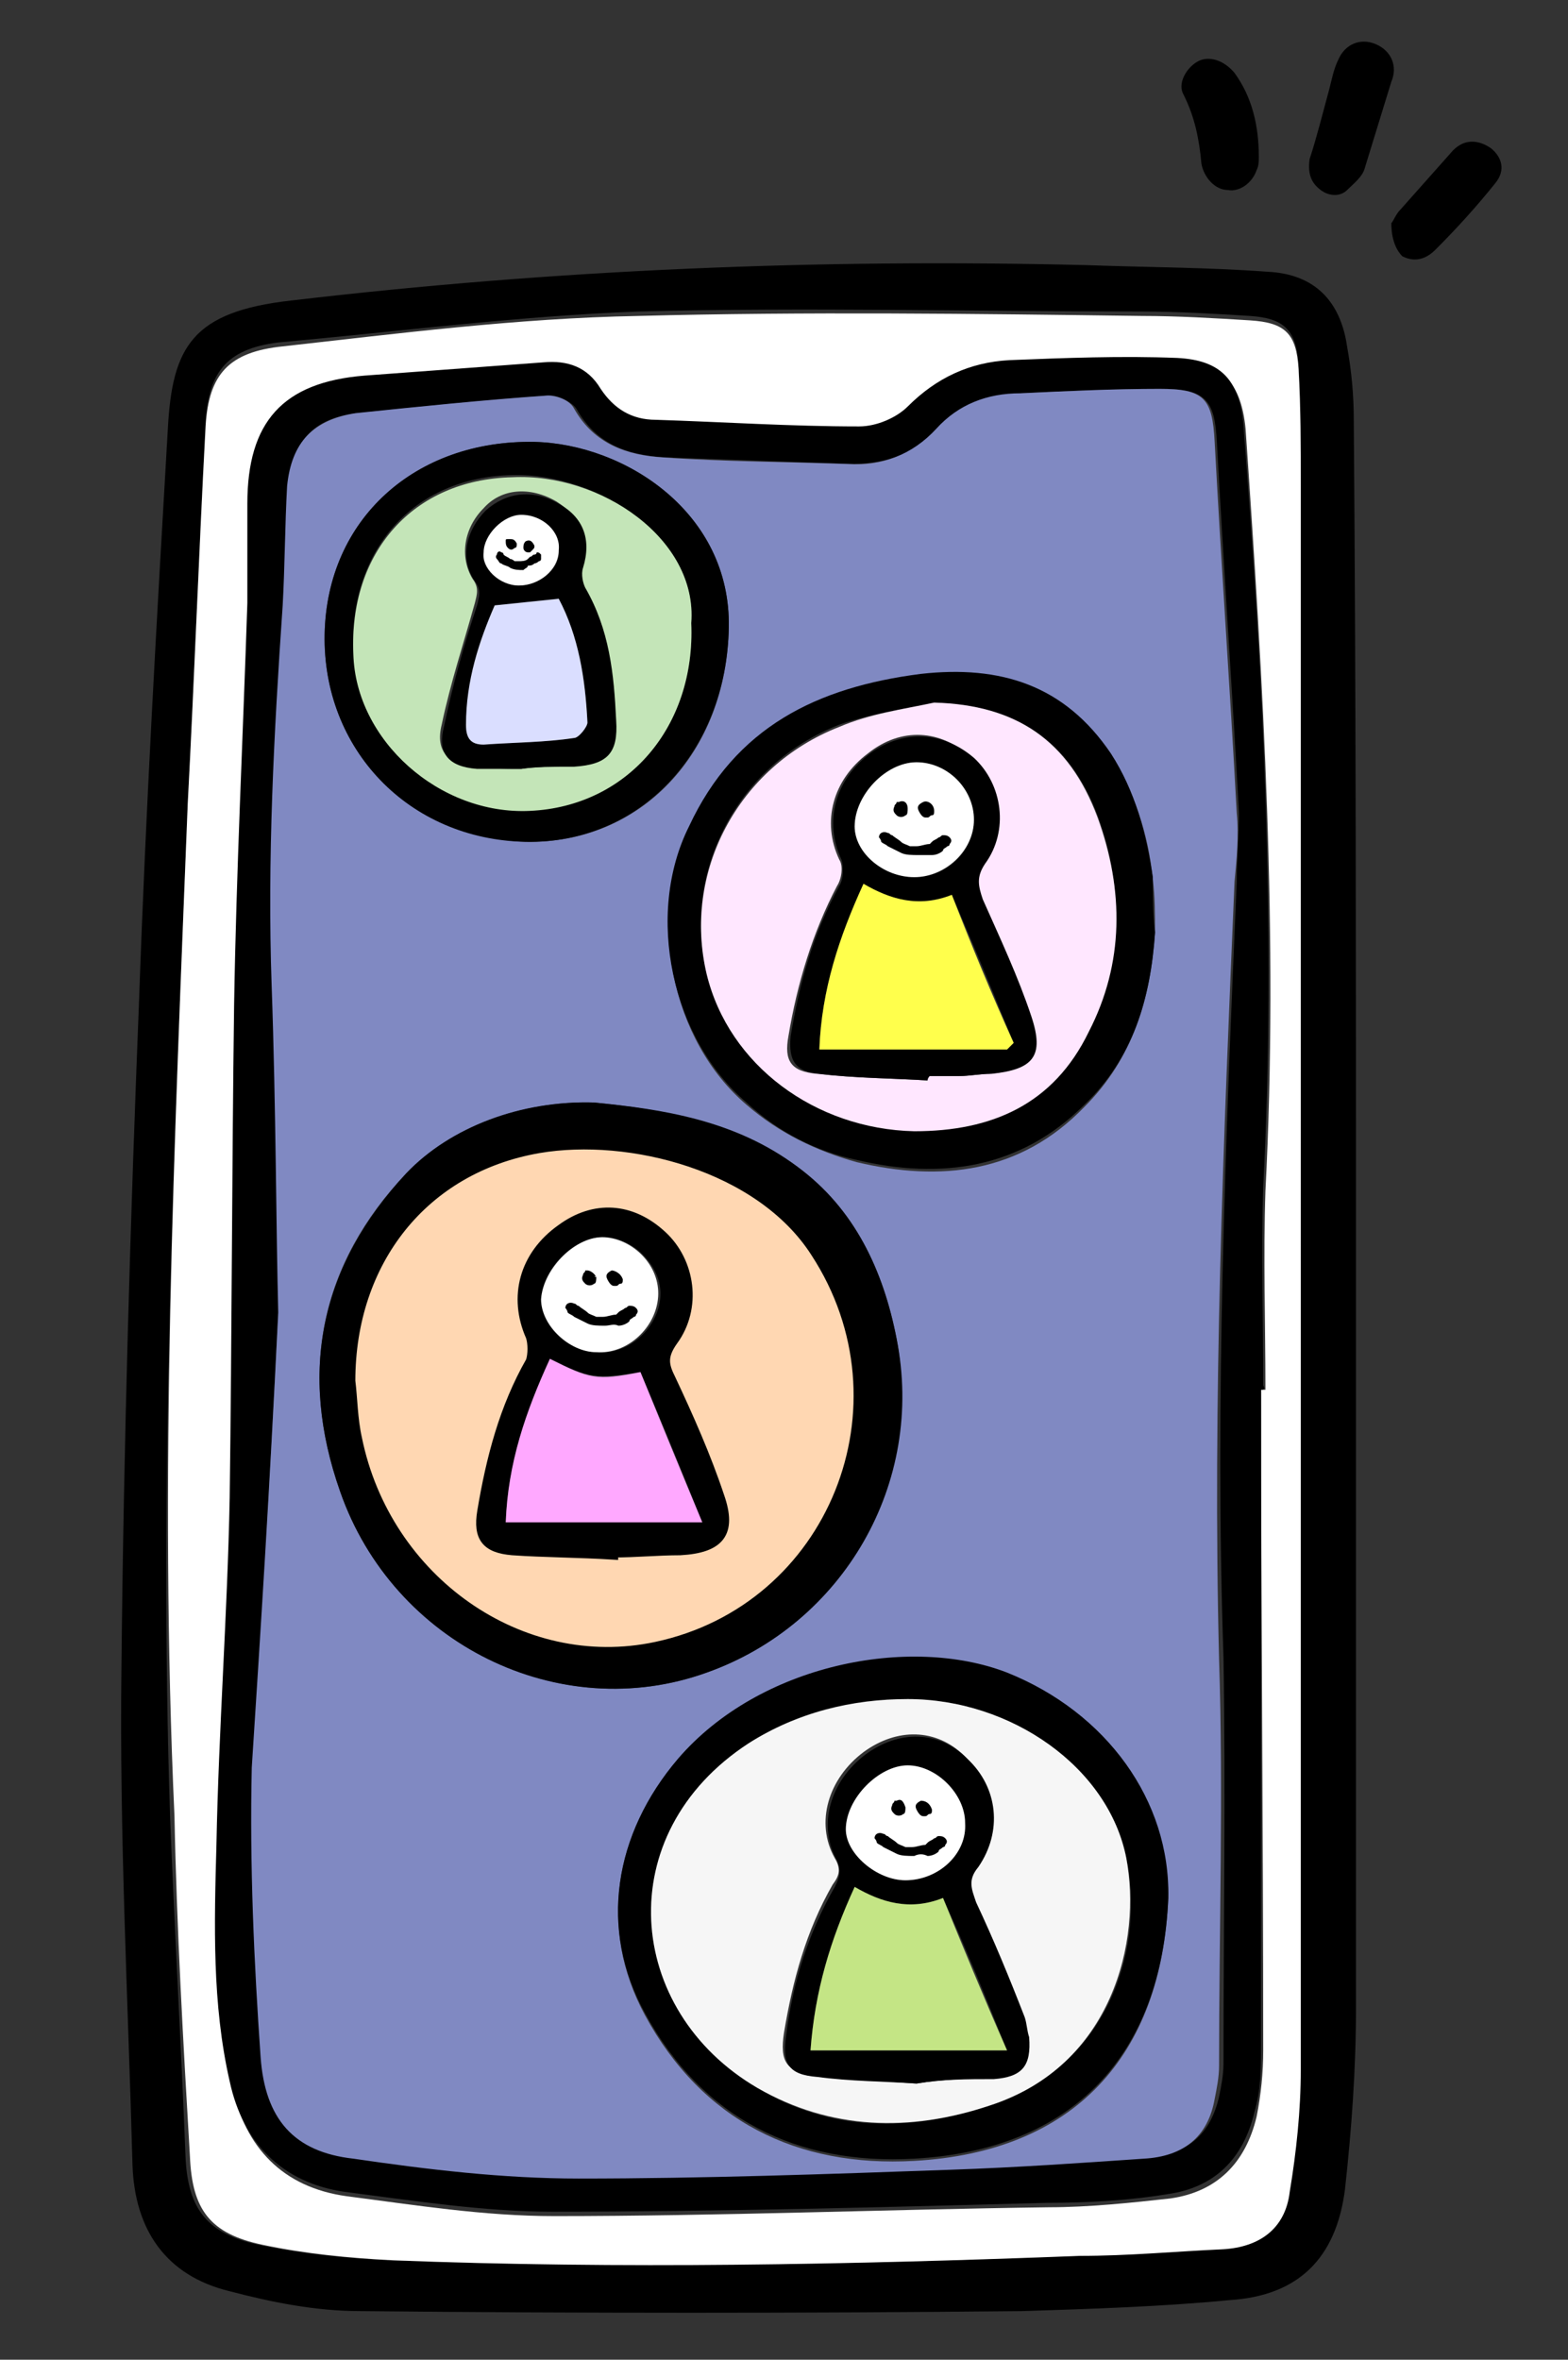
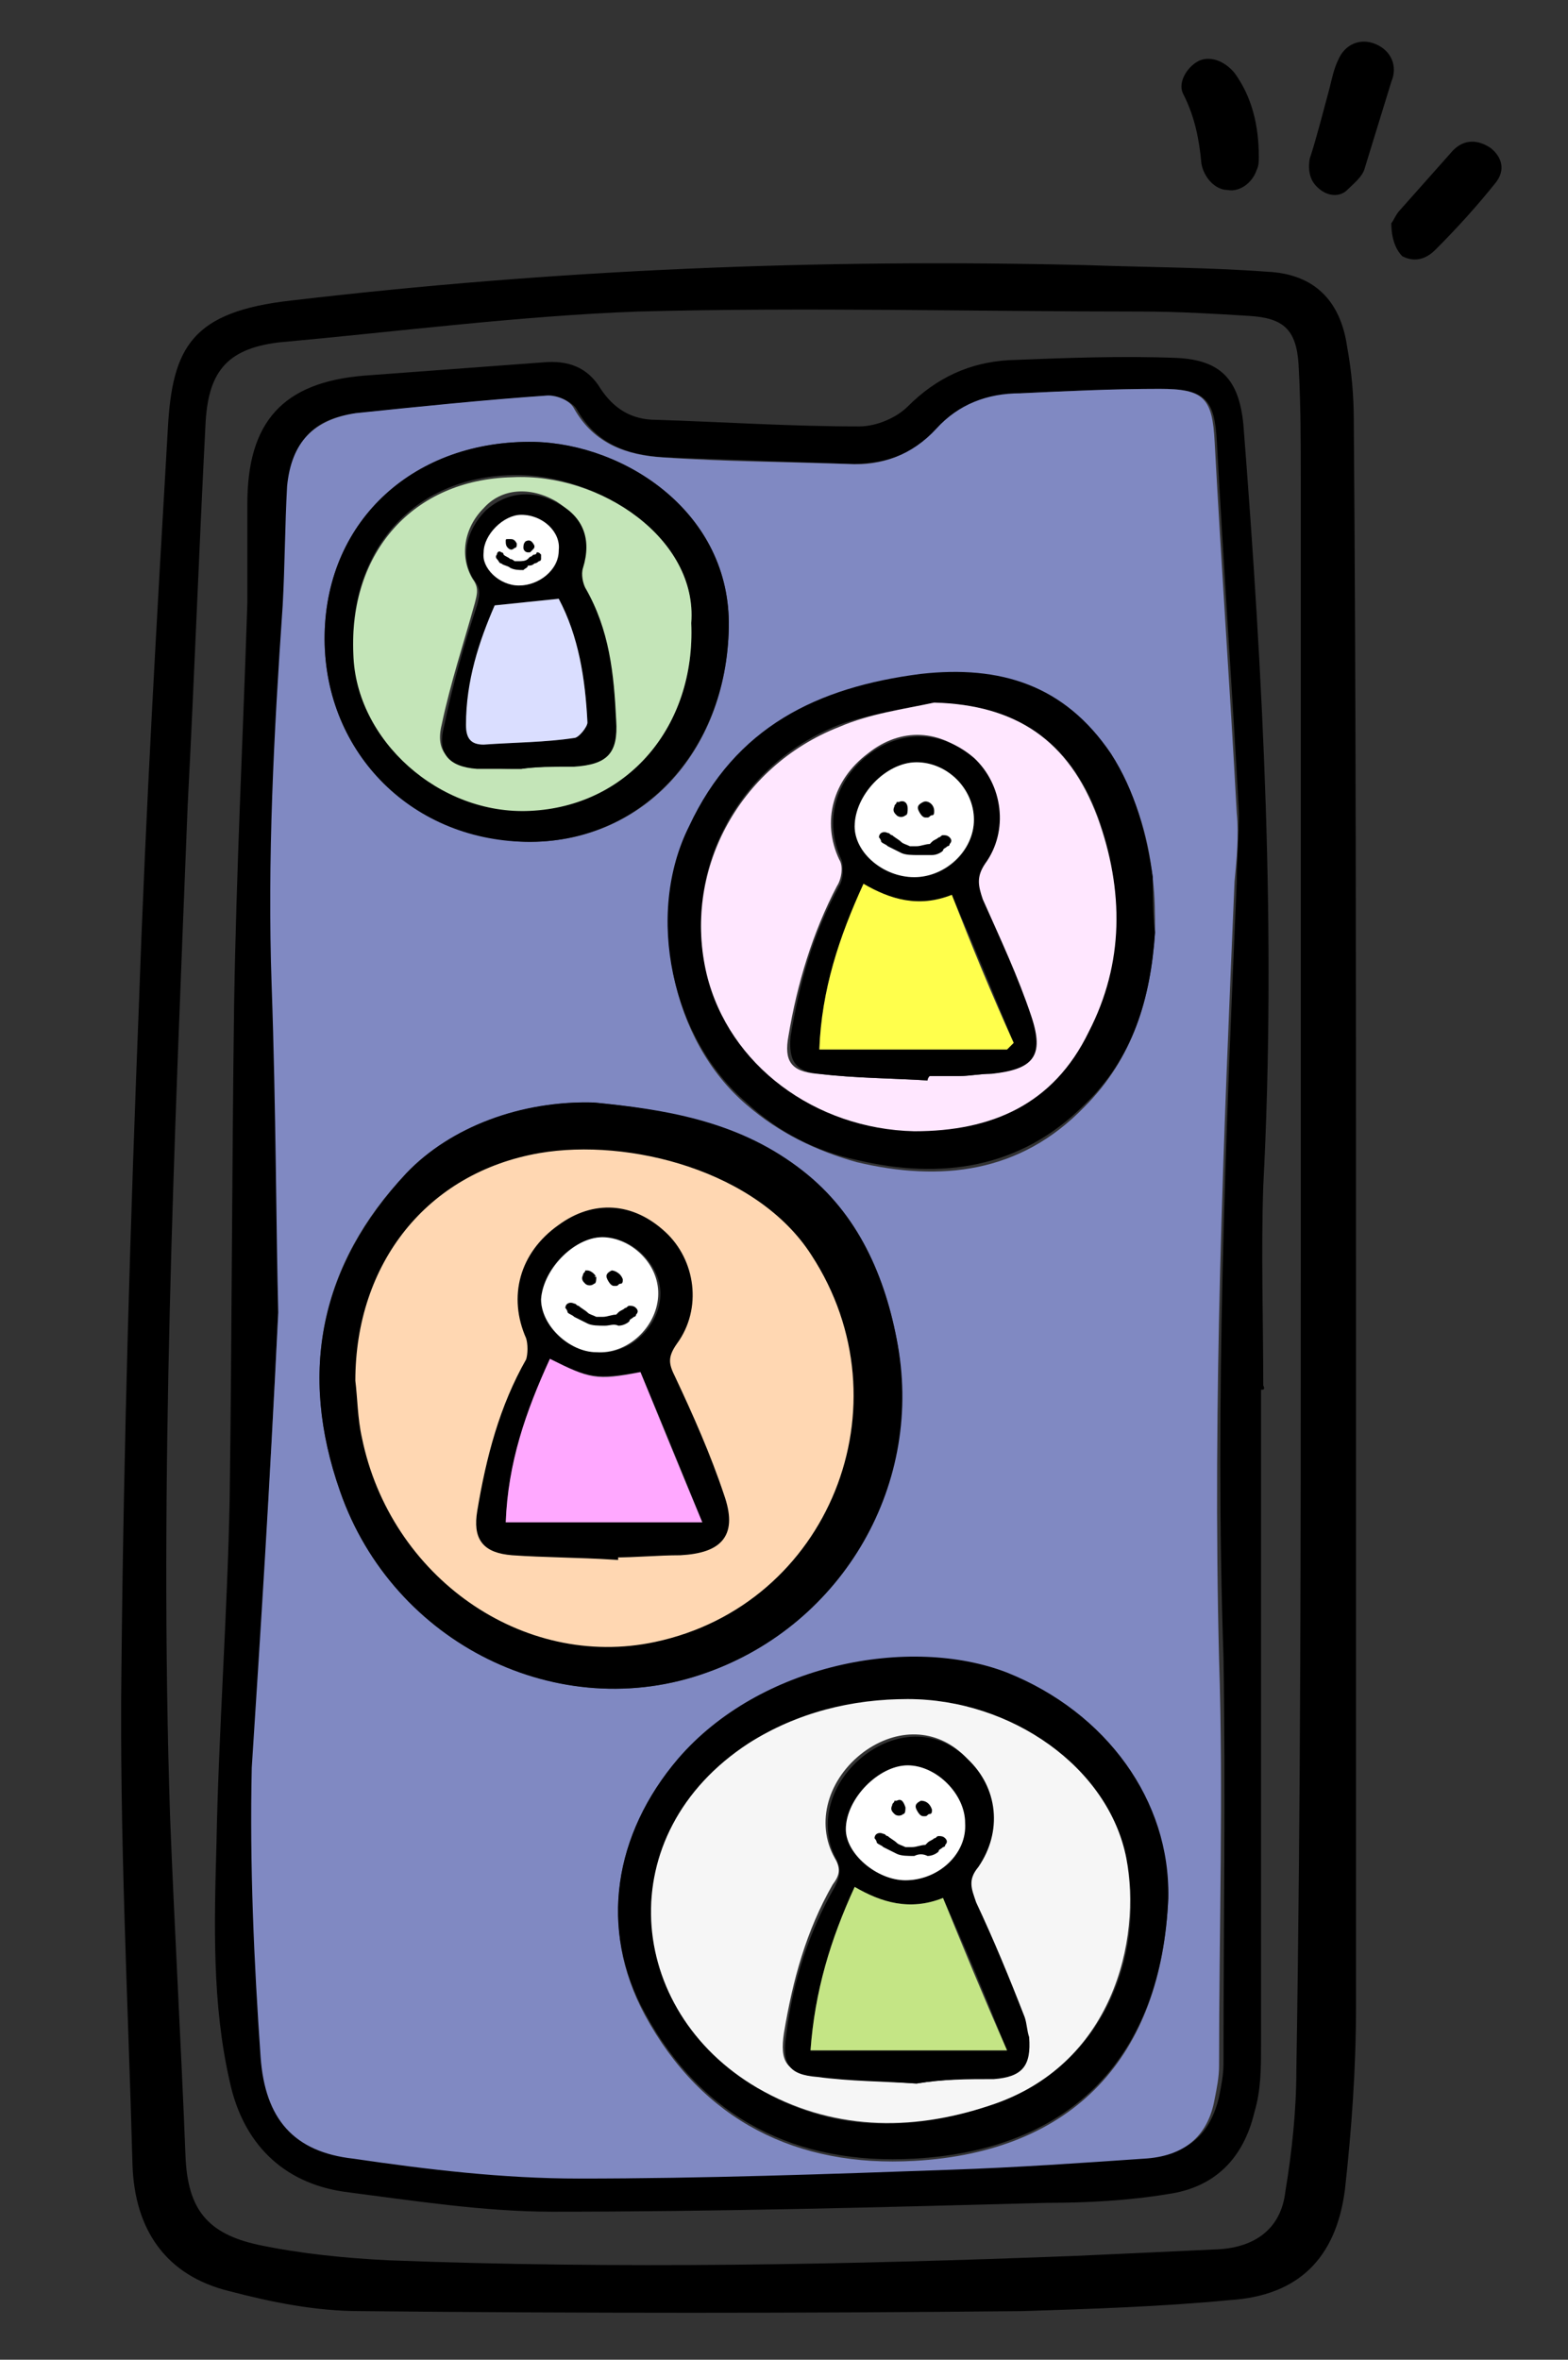
<svg xmlns="http://www.w3.org/2000/svg" version="1.1" id="Calque_1" x="0px" y="0px" viewBox="0 0 71 106.8" style="enable-background:new 0 0 71 106.8;" xml:space="preserve">
  <rect x="0" y="0" width="71" height="106.8" fill="#333333" stroke="none" />
  <style type="text/css">
	.st0{display:none;}
	.st1{display:inline;}
	.st2{display:inline;fill:#DADEFF;}
	.st3{fill:#FFFFFF;}
	.st4{fill:#8089C2;}
	.st5{fill:#FFD7B2;stroke:#000000;stroke-width:0.38;stroke-miterlimit:10;}
	.st6{fill:#F6F6F6;}
	.st7{fill:#FFE7FF;}
	.st8{fill:#C4E5B8;}
	.st9{fill:#FFA8FF;}
	.st10{fill:#C4E585;}
	.st11{fill:#FFFF4C;}
	.st12{fill:#DADEFF;}
</style>
  <g class="st0">
    <g class="st1">
      <g>
        <path d="M88.7,44.5c-5.7,0.3-11.4,0.6-17.1,0.8c-3,0.1-6.1,0.2-9.1,0.2c-1,0-2.1-0.3-3.1-0.6c-1.9-0.7-2.5-2.4-1.6-4.2     s2.5-3,4.2-3.9c1.8-0.9,3.7-1.6,5.7-1.8c1-0.1,2.1,0,3.2,0.2c0.7,0.1,1-0.1,1.1-0.8c0.3-1.9,0.8-3.8,2.2-5.3     c3.4-3.5,9-4,12.9-0.1c0.9,0.9,1.7,1.9,2,3.2c0.2,0.8,0.7,1.1,1.4,1c1.7-0.1,3.3,0.2,4.8,0.9c2.9,1.4,4.5,5.5,3.3,8.4     c-0.6,1.6-1.9,2.1-3.5,2.1C93,44.6,90.8,44.6,88.7,44.5C88.7,44.6,88.7,44.6,88.7,44.5z M77.8,43.2L77.8,43.2     c1.9-0.2,3.8-0.3,5.6-0.3c1.9-0.1,3.8-0.1,5.7-0.1c1.7,0,3.4,0,5,0c1.8,0,3.1-1.6,2.7-3.3c-0.4-1.8-1.5-3-3.1-3.8     c-1.3-0.6-2.7-0.4-4-0.1c-1.6,0.3-2.5,0.1-2.8-1.6c-0.1-0.2-0.1-0.5-0.2-0.7c-0.3-1.1-0.6-2.1-1.4-3c-3.4-3.5-9.2-2.4-10.9,2.1     c-0.4,1.2-0.6,2.5-0.8,3.7c-0.2,1.3-0.4,1.5-1.7,1.3c-2.3-0.4-4.5-0.6-6.8,0.3c-1.9,0.7-3.8,1.3-4.8,3.3     c-0.7,1.3-0.5,2.7,1.6,2.6C67.2,43.5,72.5,43.4,77.8,43.2z" />
-         <path d="M92,58.9c-0.1,0.3-0.2,0.6-0.3,0.8c-0.2,0.4-0.4,0.7-0.7,1c-1.6,1.7-2.2,3.8-2.6,6c-0.1,0.4-0.2,0.9-0.4,1.2     c-0.2,0.3-0.6,0.7-0.8,0.6c-0.4,0-0.8-0.4-1-0.7c-0.2-0.4-0.4-0.8-0.4-1.3c-0.4-2.6-2.3-4-4.5-4.9c-0.1-0.1-0.3-0.1-0.4-0.2     c-0.9-0.5-1-1.3-0.3-2c0.6-0.5,1.2-1,1.8-1.5c1.6-1.2,2.3-2.9,2.5-4.8c0.1-0.6,0.2-1.2,0.4-1.7c0.1-0.3,0.5-0.7,0.8-0.7     s0.7,0.3,0.9,0.6c0.3,0.4,0.5,0.9,0.5,1.4c0.4,2.1,1.5,3.6,3.3,4.7c0.2,0.2,0.5,0.3,0.7,0.5C91.7,58.4,91.8,58.7,92,58.9z      M86.9,64.1c0.4-1.8,1.3-3.2,2.4-4.5c0.3-0.3,0.1-0.6-0.2-0.8c-0.9-0.9-1.9-1.9-2.8-2.9c0,0-0.1,0-0.3-0.1     c-0.6,1.8-1.9,3.1-3.4,4.4C84.5,61.2,86,62.3,86.9,64.1z" />
+         <path d="M92,58.9c-0.1,0.3-0.2,0.6-0.3,0.8c-0.2,0.4-0.4,0.7-0.7,1c-1.6,1.7-2.2,3.8-2.6,6c-0.1,0.4-0.2,0.9-0.4,1.2     c-0.2,0.3-0.6,0.7-0.8,0.6c-0.4,0-0.8-0.4-1-0.7c-0.2-0.4-0.4-0.8-0.4-1.3c-0.4-2.6-2.3-4-4.5-4.9c-0.1-0.1-0.3-0.1-0.4-0.2     c-0.9-0.5-1-1.3-0.3-2c0.6-0.5,1.2-1,1.8-1.5c1.6-1.2,2.3-2.9,2.5-4.8c0.1-0.6,0.2-1.2,0.4-1.7c0.1-0.3,0.5-0.7,0.8-0.7     s0.7,0.3,0.9,0.6c0.3,0.4,0.5,0.9,0.5,1.4c0.4,2.1,1.5,3.6,3.3,4.7c0.2,0.2,0.5,0.3,0.7,0.5C91.7,58.4,91.8,58.7,92,58.9z      M86.9,64.1c0.4-1.8,1.3-3.2,2.4-4.5c0.3-0.3,0.1-0.6-0.2-0.8c-0.9-0.9-1.9-1.9-2.8-2.9c0,0-0.1,0-0.3-0.1     c-0.6,1.8-1.9,3.1-3.4,4.4z" />
        <path d="M52.8,48.5c0.4,0.4,0.8,0.7,0.9,1.1c0.3,0.8,0.6,1.6,0.8,2.4c0.3,1,0.8,1.9,1.6,2.5c0.6,0.5,1.1,0.9,1.7,1.4     c0.8,0.6,0.8,1.1,0.3,1.9c-0.6,0.9-1.5,1.7-1.9,2.7c-0.5,1.3-0.8,2.8-1.3,4.2c-0.1,0.3-0.1,0.7-0.3,0.9c-0.2,0.3-0.6,0.7-0.9,0.7     c-0.4,0-0.8-0.4-1-0.8c-0.3-0.6-0.4-1.2-0.6-1.8c-0.4-1.5-1.2-2.6-2.5-3.3c-0.7-0.4-1.4-0.7-2.1-1c-1-0.5-1.2-1.4-0.3-2.1     c0.6-0.5,1.2-1.1,1.9-1.6c1.3-1.1,2-2.4,2.3-4.1c0.1-0.8,0.3-1.5,0.6-2.3C52,49,52.4,48.8,52.8,48.5z M53.5,61.8     c0.1,0,0.1-0.1,0.2-0.1c0.1-0.3,0.1-0.7,0.3-0.9c0.6-1.1,1.3-2.2,1.9-3.2c0.2-0.3,0.5-0.5,0.1-0.8c-1.1-1.1-2.2-2.1-3.3-3.1     c-0.5,1.8-1.8,3.1-3.4,4.3C51.2,58.9,52.6,60.1,53.5,61.8z" />
        <path d="M70.9,58.8c0.2-0.8,0.4-1.4,0.7-2.1c0.4-1.2,0.9-2.5,1.4-3.7c0.1-0.3,0.4-0.7,0.7-0.9c0.2-0.2,0.7-0.3,0.9-0.2     c0.2,0.2,0.5,0.6,0.4,0.9c-0.1,0.6-0.4,1.1-0.7,1.6c-0.8,1.5-1.5,3-2.3,4.5c-0.1,0.2-0.4,0.3-0.7,0.5     C71.2,59.3,71.1,59,70.9,58.8z" />
        <path d="M71.2,62.5c-0.3,1-0.6,1.9-0.9,2.8c-0.3,1-0.7,2.1-1.1,3.1c-0.1,0.2-0.4,0.4-0.6,0.5c-0.2-0.2-0.5-0.4-0.5-0.7     c-0.1-0.4-0.1-0.8,0-1.1c0.3-1.5,0.7-2.9,1.1-4.4c0-0.2,0.1-0.3,0.2-0.5c0.2-0.5,0.4-1,1-0.8C70.7,61.6,70.9,62.2,71.2,62.5z" />
      </g>
    </g>
    <path class="st2" d="M77.8,43.2L77.8,43.2c1.9-0.2,3.8-0.3,5.6-0.3c1.9-0.1,3.8-0.1,5.7-0.1c1.7,0,3.4,0,5,0c1.8,0,3.1-1.6,2.7-3.3   c-0.4-1.8-1.5-3-3.1-3.8c-1.3-0.6-2.7-0.4-4-0.1c-1.6,0.3-2.5,0.1-2.8-1.6c-0.1-0.2-0.1-0.5-0.2-0.7c-0.3-1.1-0.6-2.1-1.4-3   c-3.4-3.5-9.2-2.4-10.9,2.1c-0.4,1.2-0.6,2.5-0.8,3.7c-0.2,1.3-0.4,1.5-1.7,1.3c-2.3-0.4-4.5-0.6-6.8,0.3c-1.9,0.7-3.8,1.3-4.8,3.3   c-0.7,1.3-0.5,2.7,1.6,2.6C67.2,43.5,72.5,43.4,77.8,43.2z" />
  </g>
  <g>
    <g>
      <path d="M59.3,7.2c0.3-0.9,0.6-2.1,0.9-3.2c0.1-0.4,0.2-0.9,0.4-1.3c0.3-0.7,1-1,1.7-0.7c0.7,0.3,1,1,0.7,1.7    c-0.4,1.3-0.8,2.6-1.2,3.9c-0.1,0.4-0.5,0.7-0.8,1c-0.3,0.3-0.8,0.3-1.2,0C59.4,8.3,59.2,7.9,59.3,7.2z" />
      <path d="M57,7.1c0,0.2,0,0.4-0.1,0.6c-0.2,0.6-0.8,1-1.3,0.9c-0.6,0-1.1-0.6-1.2-1.2c-0.1-1.1-0.3-2.1-0.8-3.1    c-0.3-0.5,0.1-1.2,0.6-1.5c0.5-0.3,1.2-0.1,1.7,0.5C56.7,4.4,57,5.7,57,7.1z" />
      <path d="M63,10.1c0.1-0.1,0.2-0.4,0.4-0.6c0.8-0.9,1.6-1.8,2.4-2.7c0.5-0.5,1.1-0.5,1.7-0.1c0.5,0.4,0.7,1,0.2,1.6    c-0.8,1-1.7,2-2.7,3c-0.4,0.4-0.9,0.6-1.5,0.3C63.2,11.3,63,10.8,63,10.1z" />
    </g>
    <g>
      <path d="M61.4,56.9c0,11.3,0,22.7,0,34c0,2.7-0.2,5.5-0.5,8.2c-0.4,3.1-2.1,4.8-5.2,5c-3.1,0.3-6.3,0.4-9.4,0.5    c-10,0.1-20,0.1-30,0c-2,0-4-0.4-5.9-0.9c-2.9-0.7-4.3-2.8-4.4-5.7C5.8,90.6,5.4,83,5.5,75.4c0.1-10.1,0.4-20.1,0.8-30.2    C6.6,36.6,7.1,28,7.6,19.4c0.2-3.7,1.1-5.3,5.6-5.8c11.9-1.4,23.9-1.9,36-1.6c2.8,0.1,5.5,0.1,8.2,0.3c2.1,0.1,3.3,1.3,3.6,3.4    c0.2,1.1,0.3,2.2,0.3,3.3C61.4,31.6,61.4,44.3,61.4,56.9C61.4,56.9,61.4,56.9,61.4,56.9z M58.9,57.1    C58.9,57.1,58.9,57.1,58.9,57.1c0-11.8,0-23.5,0-35.3c0-1.8,0-3.5-0.1-5.3c-0.1-1.6-0.7-2.1-2.2-2.2c-1.6-0.1-3.3-0.2-4.9-0.2    c-7.6,0-15.2-0.2-22.8,0c-5.4,0.2-10.8,0.9-16.3,1.4c-2.4,0.3-3.2,1.4-3.3,3.8C9,25.1,8.8,30.7,8.5,36.4    C7.9,51.6,7.2,66.9,7.7,82.2c0.2,5.1,0.5,10.3,0.7,15.4c0.1,2.4,1,3.5,3.3,4c1.9,0.4,3.9,0.6,5.9,0.7c10.4,0.4,20.8,0.2,31.1-0.2    c2.2-0.1,4.4-0.2,6.5-0.3c1.6-0.1,2.8-0.9,3-2.6c0.3-1.8,0.5-3.7,0.5-5.5C58.9,81.5,58.9,69.3,58.9,57.1z" />
-       <path class="st3" d="M58.9,57.1c0,12.2,0,24.4,0,36.6c0,1.8-0.2,3.7-0.5,5.5c-0.2,1.7-1.4,2.5-3,2.6c-2.2,0.1-4.3,0.3-6.5,0.3    c-10.4,0.4-20.8,0.6-31.1,0.2c-2-0.1-4-0.3-5.9-0.7c-2.4-0.5-3.2-1.6-3.3-4c-0.3-5.1-0.6-10.3-0.7-15.4    C7.2,66.9,7.9,51.6,8.5,36.4C8.8,30.7,9,25.1,9.3,19.5c0.1-2.4,0.9-3.5,3.3-3.8c5.4-0.6,10.8-1.3,16.3-1.4    c7.6-0.2,15.2-0.1,22.8,0c1.6,0,3.3,0.1,4.9,0.2c1.6,0.1,2.1,0.6,2.2,2.2c0.1,1.8,0.1,3.5,0.1,5.3C58.9,33.6,58.9,45.3,58.9,57.1    C58.9,57.1,58.9,57.1,58.9,57.1z M57.1,62.9c0.1,0,0.1,0,0.2,0c0-3-0.1-6,0-9c0.6-11.5-0.1-23-0.9-34.5c-0.2-2-1-3-3-3    c-2.5-0.1-5.1,0-7.6,0.1c-1.8,0-3.3,0.8-4.6,2.1c-0.5,0.5-1.5,0.9-2.2,0.9c-3.1,0-6.1-0.1-9.2-0.3c-1.1,0-1.9-0.5-2.5-1.4    c-0.6-0.9-1.5-1.3-2.6-1.2c-2.7,0.2-5.4,0.4-8.1,0.6c-3.7,0.3-5.3,2.1-5.3,5.8c0,1.5,0.1,3,0,4.5c-0.2,6.1-0.4,12.1-0.6,18.2    c-0.1,7.4-0.1,14.8-0.2,22.3c-0.1,5.2-0.5,10.5-0.6,15.7c-0.1,3.6-0.2,7.1,0.6,10.7c0.6,2.8,2.3,4.6,5.2,5    c3.1,0.4,6.2,0.9,9.4,0.9c7.5,0,14.9-0.3,22.4-0.4c1.8,0,3.7-0.2,5.5-0.4c2.1-0.3,3.4-1.6,3.9-3.7c0.2-1,0.3-2,0.3-3    C57.2,82.7,57.1,72.8,57.1,62.9z" />
      <path d="M57.1,62.9c0,9.9,0,19.8,0,29.7c0,1,0,2-0.3,3c-0.5,2.1-1.8,3.4-3.9,3.7c-1.8,0.3-3.7,0.4-5.5,0.4    c-7.5,0.2-14.9,0.4-22.4,0.4c-3.1,0-6.3-0.5-9.4-0.9c-2.8-0.4-4.6-2.2-5.2-5c-0.8-3.5-0.7-7.1-0.6-10.7c0.1-5.2,0.5-10.5,0.6-15.7    c0.1-7.4,0.1-14.8,0.2-22.3c0.1-6.1,0.4-12.1,0.6-18.2c0-1.5,0-3,0-4.5c0-3.7,1.6-5.5,5.3-5.8c2.7-0.2,5.4-0.4,8.1-0.6    c1.1-0.1,2,0.2,2.6,1.2c0.6,0.9,1.4,1.4,2.5,1.4c3.1,0.1,6.1,0.3,9.2,0.3c0.8,0,1.7-0.4,2.2-0.9c1.3-1.3,2.8-2,4.6-2.1    c2.5-0.1,5.1-0.2,7.6-0.1c2,0.1,2.8,1,3,3c0.9,11.5,1.5,23,0.9,34.5c-0.1,3,0,6,0,9C57.3,62.9,57.2,62.9,57.1,62.9z M12.6,59.4    c-0.4,8.1-0.8,14.3-1,20.5c-0.1,4.3,0.2,8.7,0.4,13.1c0.2,2.7,1.5,4.2,4.2,4.6c3.4,0.4,6.8,0.9,10.2,0.9c5.6,0,11.3-0.2,16.9-0.4    c2.9-0.1,5.8-0.3,8.7-0.5c1.8-0.1,2.8-1,3.2-2.7c0.1-0.5,0.2-1,0.2-1.5c0-6.1,0.1-12.2,0-18.4C55,63.3,55.5,51.6,56,39.9    c0-1,0.1-2.1,0.1-3.1c-0.3-5.6-0.7-11.2-1-16.8c-0.1-1.9-0.5-2.4-2.5-2.4c-2.1,0-4.2,0.1-6.3,0.2c-1.5,0.1-2.8,0.5-3.8,1.6    c-1.1,1.2-2.5,1.6-4,1.6c-2.8-0.1-5.6-0.2-8.4-0.3c-1.7-0.1-3.1-0.6-4-2.2c-0.2-0.3-0.8-0.6-1.2-0.6c-2.9,0.2-5.8,0.5-8.7,0.8    c-2,0.2-3,1.3-3.1,3.3c-0.1,1.8-0.1,3.6-0.2,5.4c-0.4,5.7-0.7,11.4-0.5,17.2C12.5,50.2,12.6,55.8,12.6,59.4z" />
      <path class="st4" d="M12.6,59.4c-0.1-3.6-0.1-9.2-0.3-14.8c-0.2-5.7,0.1-11.4,0.5-17.2c0.1-1.8,0.1-3.6,0.2-5.4    c0.2-2,1.2-3,3.1-3.3c2.9-0.3,5.8-0.6,8.7-0.8c0.4,0,1,0.2,1.2,0.6c0.9,1.6,2.4,2.1,4,2.2c2.8,0.2,5.6,0.2,8.4,0.3    c1.5,0.1,2.9-0.4,4-1.6c1-1.1,2.3-1.6,3.8-1.6c2.1-0.1,4.2-0.2,6.3-0.2c2,0,2.4,0.4,2.5,2.4c0.3,5.6,0.7,11.2,1,16.8    c0.1,1,0,2.1-0.1,3.1c-0.5,11.7-1,23.4-0.7,35.2c0.2,6.1,0,12.2,0,18.4c0,0.5-0.1,1-0.2,1.5c-0.3,1.7-1.4,2.6-3.2,2.7    c-2.9,0.2-5.8,0.4-8.7,0.5c-5.6,0.2-11.3,0.4-16.9,0.4c-3.4,0-6.8-0.4-10.2-0.9c-2.7-0.3-4-1.8-4.2-4.6c-0.3-4.3-0.5-8.7-0.4-13.1    C11.8,73.8,12.2,67.6,12.6,59.4z M26.9,49.9c-3.2-0.1-6.5,1.1-8.5,3.2c-3.9,4.1-4.9,9-3,14.4c2.4,6.9,10,10.6,16.6,8.2    c6.2-2.2,9.8-8.6,8.6-15.1c-0.6-3.1-1.9-5.8-4.5-7.8C33.3,50.8,30,50.2,26.9,49.9z M52.9,85.9c0-4.5-2.9-8.4-7.3-10.1    c-4.4-1.7-11.2-0.4-14.9,3.9c-2.9,3.3-3.6,7.6-1.5,11.5c2.6,4.8,6.9,6.9,12.2,6.6C48.6,97.4,52.6,93.1,52.9,85.9z M52.3,42.2    c0-0.8,0-1.6-0.1-2.4c-0.2-2-0.8-3.9-1.9-5.6c-2-3.1-5-4-8.6-3.6c-4.7,0.5-8.4,2.4-10.5,6.9c-1.9,4.1-0.8,9.6,2.6,12.5    c1.5,1.3,3.2,2.1,5,2.6c3.8,0.9,7.4,0.5,10.3-2.5C51.3,47.9,52.1,45.2,52.3,42.2z M23.8,38.1c5.2,0.1,9.1-4,9.2-9.7    c0.1-5.2-4.7-8.3-8.8-8.4c-5.4-0.1-9.4,3.5-9.5,8.7C14.6,33.9,18.5,37.9,23.8,38.1z" />
      <path d="M26.9,49.9c3.1,0.3,6.4,0.8,9.2,2.9c2.6,1.9,3.9,4.7,4.5,7.8c1.3,6.5-2.4,12.9-8.6,15.1c-6.7,2.4-14.2-1.3-16.6-8.2    c-1.9-5.4-0.9-10.2,3-14.4C20.4,51,23.6,49.8,26.9,49.9z M15.9,62.5c0.1,0.9,0.1,1.8,0.3,2.6c1.3,6.4,7.4,10.6,13.5,9.4    c8-1.7,11.7-10.9,7.2-17.8c-2.6-3.9-8.5-5.4-12.5-4.7C19.2,52.8,15.9,57.1,15.9,62.5z" />
      <path d="M52.9,85.9c-0.3,7.1-4.3,11.4-11.5,11.8c-5.3,0.3-9.6-1.8-12.2-6.6c-2.1-3.8-1.4-8.1,1.5-11.5c3.7-4.3,10.5-5.6,14.9-3.9    C50.1,77.5,53,81.5,52.9,85.9z M41.1,76.9c-2.6,0-5,0.6-7.2,2C27.6,83,28.3,91,34.3,94.5c3.3,2,6.9,2,10.5,0.8    c5.7-1.9,7-7.5,6.2-11.2C50.2,80,45.8,76.9,41.1,76.9z" />
      <path d="M52.3,42.2c-0.2,3-1,5.7-3.2,7.8c-2.9,2.9-6.5,3.4-10.3,2.5c-1.9-0.4-3.6-1.3-5-2.6c-3.4-2.9-4.6-8.5-2.6-12.5    c2.1-4.5,5.8-6.3,10.5-6.9c3.6-0.4,6.5,0.5,8.6,3.6c1.1,1.7,1.6,3.6,1.9,5.6C52.2,40.6,52.2,41.4,52.3,42.2z M42.3,31.8    c-1.4,0.3-2.9,0.5-4.3,1c-4.6,1.8-7.1,6.6-6,11.2c1,4.1,4.9,7.1,9.4,7.1c3.5,0.1,6.4-1.2,7.9-4.5c1.5-3.1,1.6-6.4,0.4-9.7    C48.4,33.5,46,31.9,42.3,31.8z" />
      <path d="M23.8,38.1c-5.3-0.1-9.2-4.2-9.1-9.4c0.1-5.2,4.1-8.8,9.5-8.7c4.1,0.1,8.9,3.2,8.8,8.4C32.9,34,29,38.2,23.8,38.1z     M31.3,28.2c0.3-3.8-4.2-6.8-8.1-6.7c-4.5,0.1-7.4,3.4-7.2,8c0.2,4,4,7.3,8,7.1C28.5,36.5,31.5,32.8,31.3,28.2z" />
      <path class="st5" d="M15.9,62.5c0-5.4,3.3-9.6,8.5-10.5c4.1-0.7,10,0.8,12.5,4.7c4.5,6.9,0.8,16.1-7.2,17.8    c-6.1,1.3-12.2-3-13.5-9.4C16,64.2,16,63.3,15.9,62.5z M27.8,70.4c0,0,0-0.1,0-0.1c1,0,2-0.1,3-0.1c1.8-0.1,2.4-0.8,1.8-2.5    c-0.6-1.8-1.4-3.6-2.2-5.3c-0.3-0.6-0.4-1,0.1-1.7c1.1-1.5,0.8-3.6-0.5-4.8c-1.4-1.3-3.1-1.4-4.6-0.3c-1.7,1.2-2.2,3.1-1.4,4.9    c0.1,0.3,0.1,0.8,0,1.1c-1.2,2.1-1.8,4.4-2.2,6.8c-0.2,1.2,0.2,1.7,1.4,1.8C24.6,70.3,26.2,70.3,27.8,70.4z" />
      <path class="st6" d="M41.1,76.9c4.7,0,9.1,3.1,9.9,7.2c0.7,3.7-0.6,9.4-6.2,11.2c-3.6,1.2-7.2,1.1-10.5-0.8    c-6-3.5-6.7-11.5-0.4-15.6C36.1,77.5,38.6,76.9,41.1,76.9z M41.5,94.3C41.5,94.3,41.5,94.2,41.5,94.3c1.2-0.2,2.3-0.2,3.4-0.3    c1.3-0.1,1.7-0.6,1.6-1.9c0-0.3-0.1-0.6-0.2-0.9c-0.7-1.7-1.4-3.5-2.2-5.2c-0.3-0.6-0.4-1,0.1-1.6c1.1-1.5,0.8-3.6-0.5-4.9    c-1.3-1.3-3.1-1.3-4.6-0.2c-1.6,1.2-2.2,3.2-1.3,4.8c0.3,0.5,0.2,0.8-0.1,1.2c-1.2,2.1-1.8,4.3-2.2,6.7c-0.2,1.3,0.1,1.8,1.4,1.9    C38.5,94.1,40,94.2,41.5,94.3z" />
      <path class="st7" d="M42.3,31.8c3.7,0.1,6.1,1.7,7.4,5.2c1.2,3.3,1.2,6.6-0.4,9.7c-1.6,3.3-4.4,4.5-7.9,4.5    c-4.5-0.1-8.4-3-9.4-7.1c-1.1-4.6,1.4-9.4,6-11.2C39.4,32.3,40.9,32.1,42.3,31.8z M42,48.9c0-0.1,0-0.1,0-0.2c0.5,0,1,0,1.4,0    c0.5,0,1-0.1,1.4-0.1c1.9-0.2,2.4-0.8,1.8-2.6c-0.6-1.8-1.4-3.6-2.2-5.3c-0.3-0.6-0.4-1,0.1-1.6c1.1-1.5,0.8-3.6-0.5-4.8    c-1.4-1.3-3.2-1.4-4.7-0.2c-1.6,1.2-2.1,3.1-1.3,4.8c0.2,0.3,0.1,0.9-0.1,1.2c-1.1,2.1-1.8,4.4-2.2,6.8c-0.2,1.1,0.1,1.6,1.3,1.7    C38.8,48.8,40.4,48.8,42,48.9z" />
      <path class="st8" d="M31.3,28.2c0.2,4.7-2.9,8.3-7.3,8.5c-4.1,0.2-7.9-3.2-8-7.1c-0.2-4.6,2.7-7.9,7.2-8    C27.2,21.4,31.6,24.4,31.3,28.2z M23.6,34.8c0.7-0.1,1.5-0.1,2.3-0.2c1.4-0.2,1.9-0.7,1.9-2.1c-0.1-2.1-0.3-4.2-1.4-6    c-0.1-0.2-0.2-0.6-0.1-0.9c0.3-1.3,0-2.2-1.1-2.9C24,22,22.7,22.1,21.9,23c-0.9,0.9-1.1,2.2-0.5,3.2c0.3,0.4,0.2,0.7,0.1,1.1    c-0.5,1.8-1.1,3.6-1.5,5.5c-0.3,1.2,0.3,1.8,1.5,1.9C22.2,34.8,22.8,34.8,23.6,34.8z" />
      <path d="M27.8,70.4c-1.6-0.1-3.1-0.1-4.7-0.3c-1.2-0.1-1.6-0.6-1.4-1.8c0.4-2.4,1-4.6,2.2-6.8c0.2-0.3,0.2-0.8,0-1.1    c-0.8-1.7-0.3-3.6,1.4-4.9c1.5-1.1,3.3-1,4.6,0.3c1.3,1.2,1.6,3.3,0.5,4.8c-0.5,0.7-0.3,1.1-0.1,1.7c0.8,1.8,1.6,3.5,2.2,5.3    c0.6,1.7,0,2.4-1.8,2.5c-1,0.1-2,0.1-3,0.1C27.8,70.3,27.8,70.4,27.8,70.4z M24.9,61.5c-1.1,2.4-1.9,4.8-2,7.4c2.9,0,5.7,0,8.9,0    c-1-2.5-1.9-4.7-2.8-6.8C27,62.4,26.7,62.4,24.9,61.5z M24.5,58.8c0,1.2,1.2,2.4,2.6,2.4c1.4,0.1,2.7-1.1,2.8-2.5    c0.1-1.3-1.1-2.6-2.4-2.7C26.1,55.9,24.6,57.3,24.5,58.8z" />
      <path d="M41.5,94.3c-1.5-0.1-3-0.1-4.5-0.3c-1.3-0.1-1.6-0.6-1.4-1.9c0.3-2.4,1-4.6,2.2-6.7c0.2-0.4,0.3-0.7,0.1-1.2    c-0.9-1.6-0.3-3.6,1.3-4.8c1.5-1.1,3.3-1.1,4.6,0.2c1.4,1.3,1.6,3.3,0.5,4.9c-0.5,0.6-0.3,1-0.1,1.6c0.8,1.7,1.5,3.4,2.2,5.2    c0.1,0.3,0.1,0.6,0.2,0.9c0.1,1.3-0.3,1.8-1.6,1.9C43.8,94.1,42.7,94.1,41.5,94.3C41.5,94.2,41.5,94.3,41.5,94.3z M36.7,92.8    c2.9,0,5.8,0,8.9,0c-1-2.5-1.9-4.7-2.9-6.9c-1.5,0.6-2.8,0.2-4-0.5C37.6,87.8,36.9,90.1,36.7,92.8z M41,85.1    c1.4,0,2.7-1.2,2.7-2.6c0-1.3-1.3-2.6-2.6-2.6c-1.3,0-2.8,1.5-2.8,2.9C38.4,83.9,39.7,85.1,41,85.1z" />
      <path d="M42,48.9c-1.6-0.1-3.3-0.1-4.9-0.3c-1.1-0.1-1.4-0.6-1.3-1.7c0.4-2.4,1-4.6,2.2-6.8c0.2-0.3,0.2-0.9,0.1-1.2    c-0.8-1.7-0.3-3.6,1.3-4.8c1.5-1.1,3.3-1,4.7,0.2c1.3,1.2,1.6,3.3,0.5,4.8c-0.4,0.6-0.3,1-0.1,1.6c0.8,1.8,1.6,3.5,2.2,5.3    c0.6,1.8,0.1,2.4-1.8,2.6c-0.5,0-1,0.1-1.4,0.1c-0.5,0-1,0-1.4,0C42,48.8,42,48.9,42,48.9z M45.6,47.5c0.1-0.1,0.2-0.2,0.3-0.3    c-0.9-2.2-1.8-4.4-2.8-6.7c-1.6,0.6-2.8,0.2-4-0.5c-1.1,2.4-1.9,4.8-2,7.5C40,47.5,42.8,47.5,45.6,47.5z M41.4,39.7    c1.5,0,2.7-1.2,2.7-2.6c0-1.4-1.3-2.6-2.6-2.6c-1.3,0-2.7,1.5-2.8,2.9C38.7,38.6,40,39.7,41.4,39.7z" />
      <path d="M23.6,34.8c-0.8,0-1.4,0-2,0c-1.3-0.1-1.8-0.7-1.5-1.9c0.4-1.9,0.9-3.7,1.5-5.5c0.1-0.4,0.2-0.7-0.1-1.1    c-0.7-1-0.4-2.3,0.5-3.2c0.9-0.8,2.1-1,3.3-0.3c1.1,0.6,1.5,1.6,1.1,2.9c-0.1,0.3,0,0.7,0.1,0.9c1.1,1.9,1.3,3.9,1.4,6    c0.1,1.5-0.4,2-1.9,2.1C25.1,34.7,24.2,34.7,23.6,34.8z M22.4,27.4c-0.7,1.6-1.2,3.5-1.3,5.4c0,0.6,0.2,0.9,0.8,0.9    c1.4-0.1,2.7-0.1,4.1-0.3c0.2,0,0.6-0.5,0.6-0.7c-0.1-2-0.4-3.9-1.3-5.6C24.3,27.2,23.4,27.3,22.4,27.4z M23.5,26.5    c0.9,0,1.8-0.7,1.8-1.5c0.1-0.8-0.8-1.6-1.7-1.6c-0.8,0-1.7,0.8-1.7,1.7C21.8,25.7,22.6,26.5,23.5,26.5z" />
      <path class="st9" d="M24.9,61.5c1.8,0.9,2.1,1,4.1,0.6c0.9,2.2,1.8,4.4,2.8,6.8c-3.2,0-6,0-8.9,0C23,66.2,23.8,63.9,24.9,61.5z" />
      <path class="st3" d="M24.5,58.8c0.1-1.4,1.6-2.9,2.9-2.8c1.3,0.1,2.5,1.3,2.4,2.7c-0.1,1.4-1.4,2.6-2.8,2.5    C25.8,61.2,24.5,60,24.5,58.8z" />
      <path class="st10" d="M36.7,92.8c0.2-2.7,0.9-5,2-7.4c1.2,0.7,2.5,1.1,4,0.5c0.9,2.2,1.8,4.4,2.9,6.9    C42.5,92.8,39.6,92.8,36.7,92.8z" />
      <path class="st3" d="M41,85.1c-1.3,0-2.7-1.2-2.7-2.3c0-1.4,1.5-2.9,2.8-2.9c1.3,0,2.6,1.3,2.6,2.6C43.8,83.9,42.5,85.1,41,85.1z" />
      <path class="st11" d="M45.6,47.5c-2.8,0-5.6,0-8.5,0c0.1-2.7,0.9-5.1,2-7.5c1.2,0.7,2.5,1.1,4,0.5c0.9,2.3,1.8,4.5,2.8,6.7    C45.8,47.3,45.7,47.4,45.6,47.5z" />
      <path class="st3" d="M41.4,39.7c-1.4,0-2.7-1.1-2.7-2.3c0-1.4,1.4-2.9,2.8-2.9c1.4,0,2.6,1.2,2.6,2.6    C44.1,38.5,42.8,39.7,41.4,39.7z" />
      <path class="st12" d="M22.4,27.4c1-0.1,1.9-0.2,2.9-0.3c0.9,1.7,1.2,3.6,1.3,5.6c0,0.2-0.4,0.7-0.6,0.7c-1.3,0.2-2.7,0.2-4.1,0.3    c-0.6,0-0.8-0.3-0.8-0.9C21.1,30.8,21.7,29,22.4,27.4z" />
      <path class="st3" d="M23.5,26.5c-0.9,0-1.7-0.8-1.6-1.5c0-0.8,0.9-1.7,1.7-1.7c1,0,1.8,0.8,1.7,1.6C25.3,25.8,24.4,26.5,23.5,26.5    z" />
      <g>
        <path d="M23.7,25.8c-0.2,0-0.4,0-0.6-0.1c-0.1-0.1-0.3-0.1-0.4-0.2c-0.1,0-0.1-0.1-0.2-0.2c0,0-0.1-0.1,0-0.2     c0-0.1,0.1-0.2,0.2-0.1c0,0,0.1,0,0.1,0.1c0.1,0.1,0.2,0.1,0.3,0.2c0.1,0,0.2,0.1,0.2,0.1c0.1,0,0.2,0,0.2,0c0.1,0,0.3,0,0.4-0.1     c0,0,0,0,0.1-0.1c0.1,0,0.1-0.1,0.2-0.1c0,0,0.1,0,0.1-0.1c0.1,0,0.1,0,0.2,0.1c0,0.1,0,0.1,0,0.2c0,0,0,0.1-0.1,0.1     c0,0-0.1,0.1-0.2,0.1c-0.1,0.1-0.2,0.1-0.3,0.1C23.9,25.7,23.8,25.7,23.7,25.8z" />
        <path d="M24.2,24.7c0,0.1,0,0.1-0.1,0.2c0,0-0.1,0.1-0.1,0.1c0,0,0,0,0,0c0,0-0.1,0-0.1,0c-0.1,0-0.2-0.1-0.2-0.2     c0-0.1,0-0.2,0.1-0.3C24,24.4,24.1,24.5,24.2,24.7z" />
        <path d="M23.4,24.6c0,0.1,0,0.2-0.1,0.2c-0.1,0.1-0.2,0.1-0.3,0c-0.1-0.1-0.1-0.2-0.1-0.3c0-0.1,0-0.1,0.1-0.1c0,0,0.1,0,0.1,0     C23.2,24.4,23.3,24.4,23.4,24.6C23.4,24.6,23.4,24.6,23.4,24.6z" />
      </g>
      <g>
        <path d="M41.6,38.7c-0.3,0-0.6,0-0.8-0.1c-0.2-0.1-0.4-0.2-0.6-0.3c-0.1-0.1-0.2-0.1-0.3-0.2c0-0.1-0.1-0.2-0.1-0.2     c0-0.2,0.2-0.3,0.4-0.2c0.1,0,0.1,0.1,0.2,0.1c0.1,0.1,0.3,0.2,0.4,0.3c0.1,0.1,0.2,0.1,0.4,0.2c0.1,0,0.2,0,0.3,0     c0.2,0,0.4-0.1,0.6-0.1c0,0,0.1-0.1,0.1-0.1c0.1-0.1,0.2-0.1,0.3-0.2c0.1,0,0.1-0.1,0.2-0.1c0.1,0,0.2,0,0.3,0.1     c0.1,0.1,0.1,0.2,0,0.3c0,0.1-0.1,0.1-0.1,0.1c-0.1,0.1-0.2,0.1-0.2,0.2c-0.1,0.1-0.3,0.2-0.5,0.2C42,38.7,41.8,38.7,41.6,38.7z" />
        <path d="M42.3,36.7c0,0.1,0,0.2-0.1,0.2c-0.1,0-0.1,0.1-0.2,0.1c0,0,0,0,0,0c0,0-0.1,0-0.1,0c-0.1,0-0.2-0.1-0.3-0.3     c-0.1-0.2,0-0.3,0.2-0.4C42,36.2,42.3,36.4,42.3,36.7z" />
        <path d="M41.1,36.6c0,0.1,0,0.3-0.1,0.3c-0.1,0.1-0.3,0.1-0.4,0c-0.1-0.1-0.2-0.2-0.1-0.4c0-0.1,0.1-0.1,0.1-0.2c0,0,0.1,0,0.1,0     C40.9,36.2,41.1,36.3,41.1,36.6C41.1,36.5,41.1,36.5,41.1,36.6z" />
      </g>
      <g>
        <path d="M27.4,60c-0.3,0-0.6,0-0.8-0.1c-0.2-0.1-0.4-0.2-0.6-0.3c-0.1-0.1-0.2-0.1-0.3-0.2c0-0.1-0.1-0.2-0.1-0.2     c0-0.2,0.2-0.3,0.4-0.2c0.1,0,0.1,0.1,0.2,0.1c0.1,0.1,0.3,0.2,0.4,0.3c0.1,0.1,0.2,0.1,0.4,0.2c0.1,0,0.2,0,0.3,0     c0.2,0,0.4-0.1,0.6-0.1c0,0,0.1-0.1,0.1-0.1c0.1-0.1,0.2-0.1,0.3-0.2c0.1,0,0.1-0.1,0.2-0.1c0.1,0,0.2,0,0.3,0.1     c0.1,0.1,0.1,0.2,0,0.3c0,0.1-0.1,0.1-0.1,0.1c-0.1,0.1-0.2,0.1-0.2,0.2c-0.1,0.1-0.3,0.2-0.5,0.2C27.8,59.9,27.6,60,27.4,60z" />
        <path d="M28.2,57.9c0,0.1,0,0.2-0.1,0.2c-0.1,0-0.1,0.1-0.2,0.1c0,0,0,0,0,0c0,0-0.1,0-0.1,0c-0.1,0-0.2-0.1-0.3-0.3     c-0.1-0.2,0-0.3,0.2-0.4C27.8,57.5,28.1,57.6,28.2,57.9z" />
        <path d="M27,57.8c0,0.1,0,0.3-0.1,0.3c-0.1,0.1-0.3,0.1-0.4,0c-0.1-0.1-0.2-0.2-0.1-0.4c0-0.1,0.1-0.1,0.1-0.2c0,0,0.1,0,0.1,0     C26.7,57.5,26.9,57.6,27,57.8C26.9,57.7,26.9,57.8,27,57.8z" />
      </g>
      <g>
        <path d="M41.4,84c-0.3,0-0.6,0-0.8-0.1c-0.2-0.1-0.4-0.2-0.6-0.3c-0.1-0.1-0.2-0.1-0.3-0.2c0-0.1-0.1-0.2-0.1-0.2     c0-0.2,0.2-0.3,0.4-0.2c0.1,0,0.1,0.1,0.2,0.1c0.1,0.1,0.3,0.2,0.4,0.3c0.1,0.1,0.2,0.1,0.4,0.2c0.1,0,0.2,0,0.3,0     c0.2,0,0.4-0.1,0.6-0.1c0,0,0.1-0.1,0.1-0.1c0.1-0.1,0.2-0.1,0.3-0.2c0.1,0,0.1-0.1,0.2-0.1c0.1,0,0.2,0,0.3,0.1     c0.1,0.1,0.1,0.2,0,0.3c0,0.1-0.1,0.1-0.1,0.1c-0.1,0.1-0.2,0.1-0.2,0.2c-0.1,0.1-0.3,0.2-0.5,0.2C41.8,83.9,41.6,83.9,41.4,84z" />
        <path d="M42.2,81.9c0,0.1,0,0.2-0.1,0.2c-0.1,0-0.1,0.1-0.2,0.1c0,0,0,0,0,0c0,0-0.1,0-0.1,0c-0.1,0-0.2-0.1-0.3-0.3     c-0.1-0.2,0-0.3,0.2-0.4C41.9,81.5,42.1,81.6,42.2,81.9z" />
        <path d="M41,81.8c0,0.1,0,0.3-0.1,0.3c-0.1,0.1-0.3,0.1-0.4,0c-0.1-0.1-0.2-0.2-0.1-0.4c0-0.1,0.1-0.1,0.1-0.2c0,0,0.1,0,0.1,0     C40.8,81.4,40.9,81.5,41,81.8C41,81.7,41,81.7,41,81.8z" />
      </g>
    </g>
  </g>
</svg>